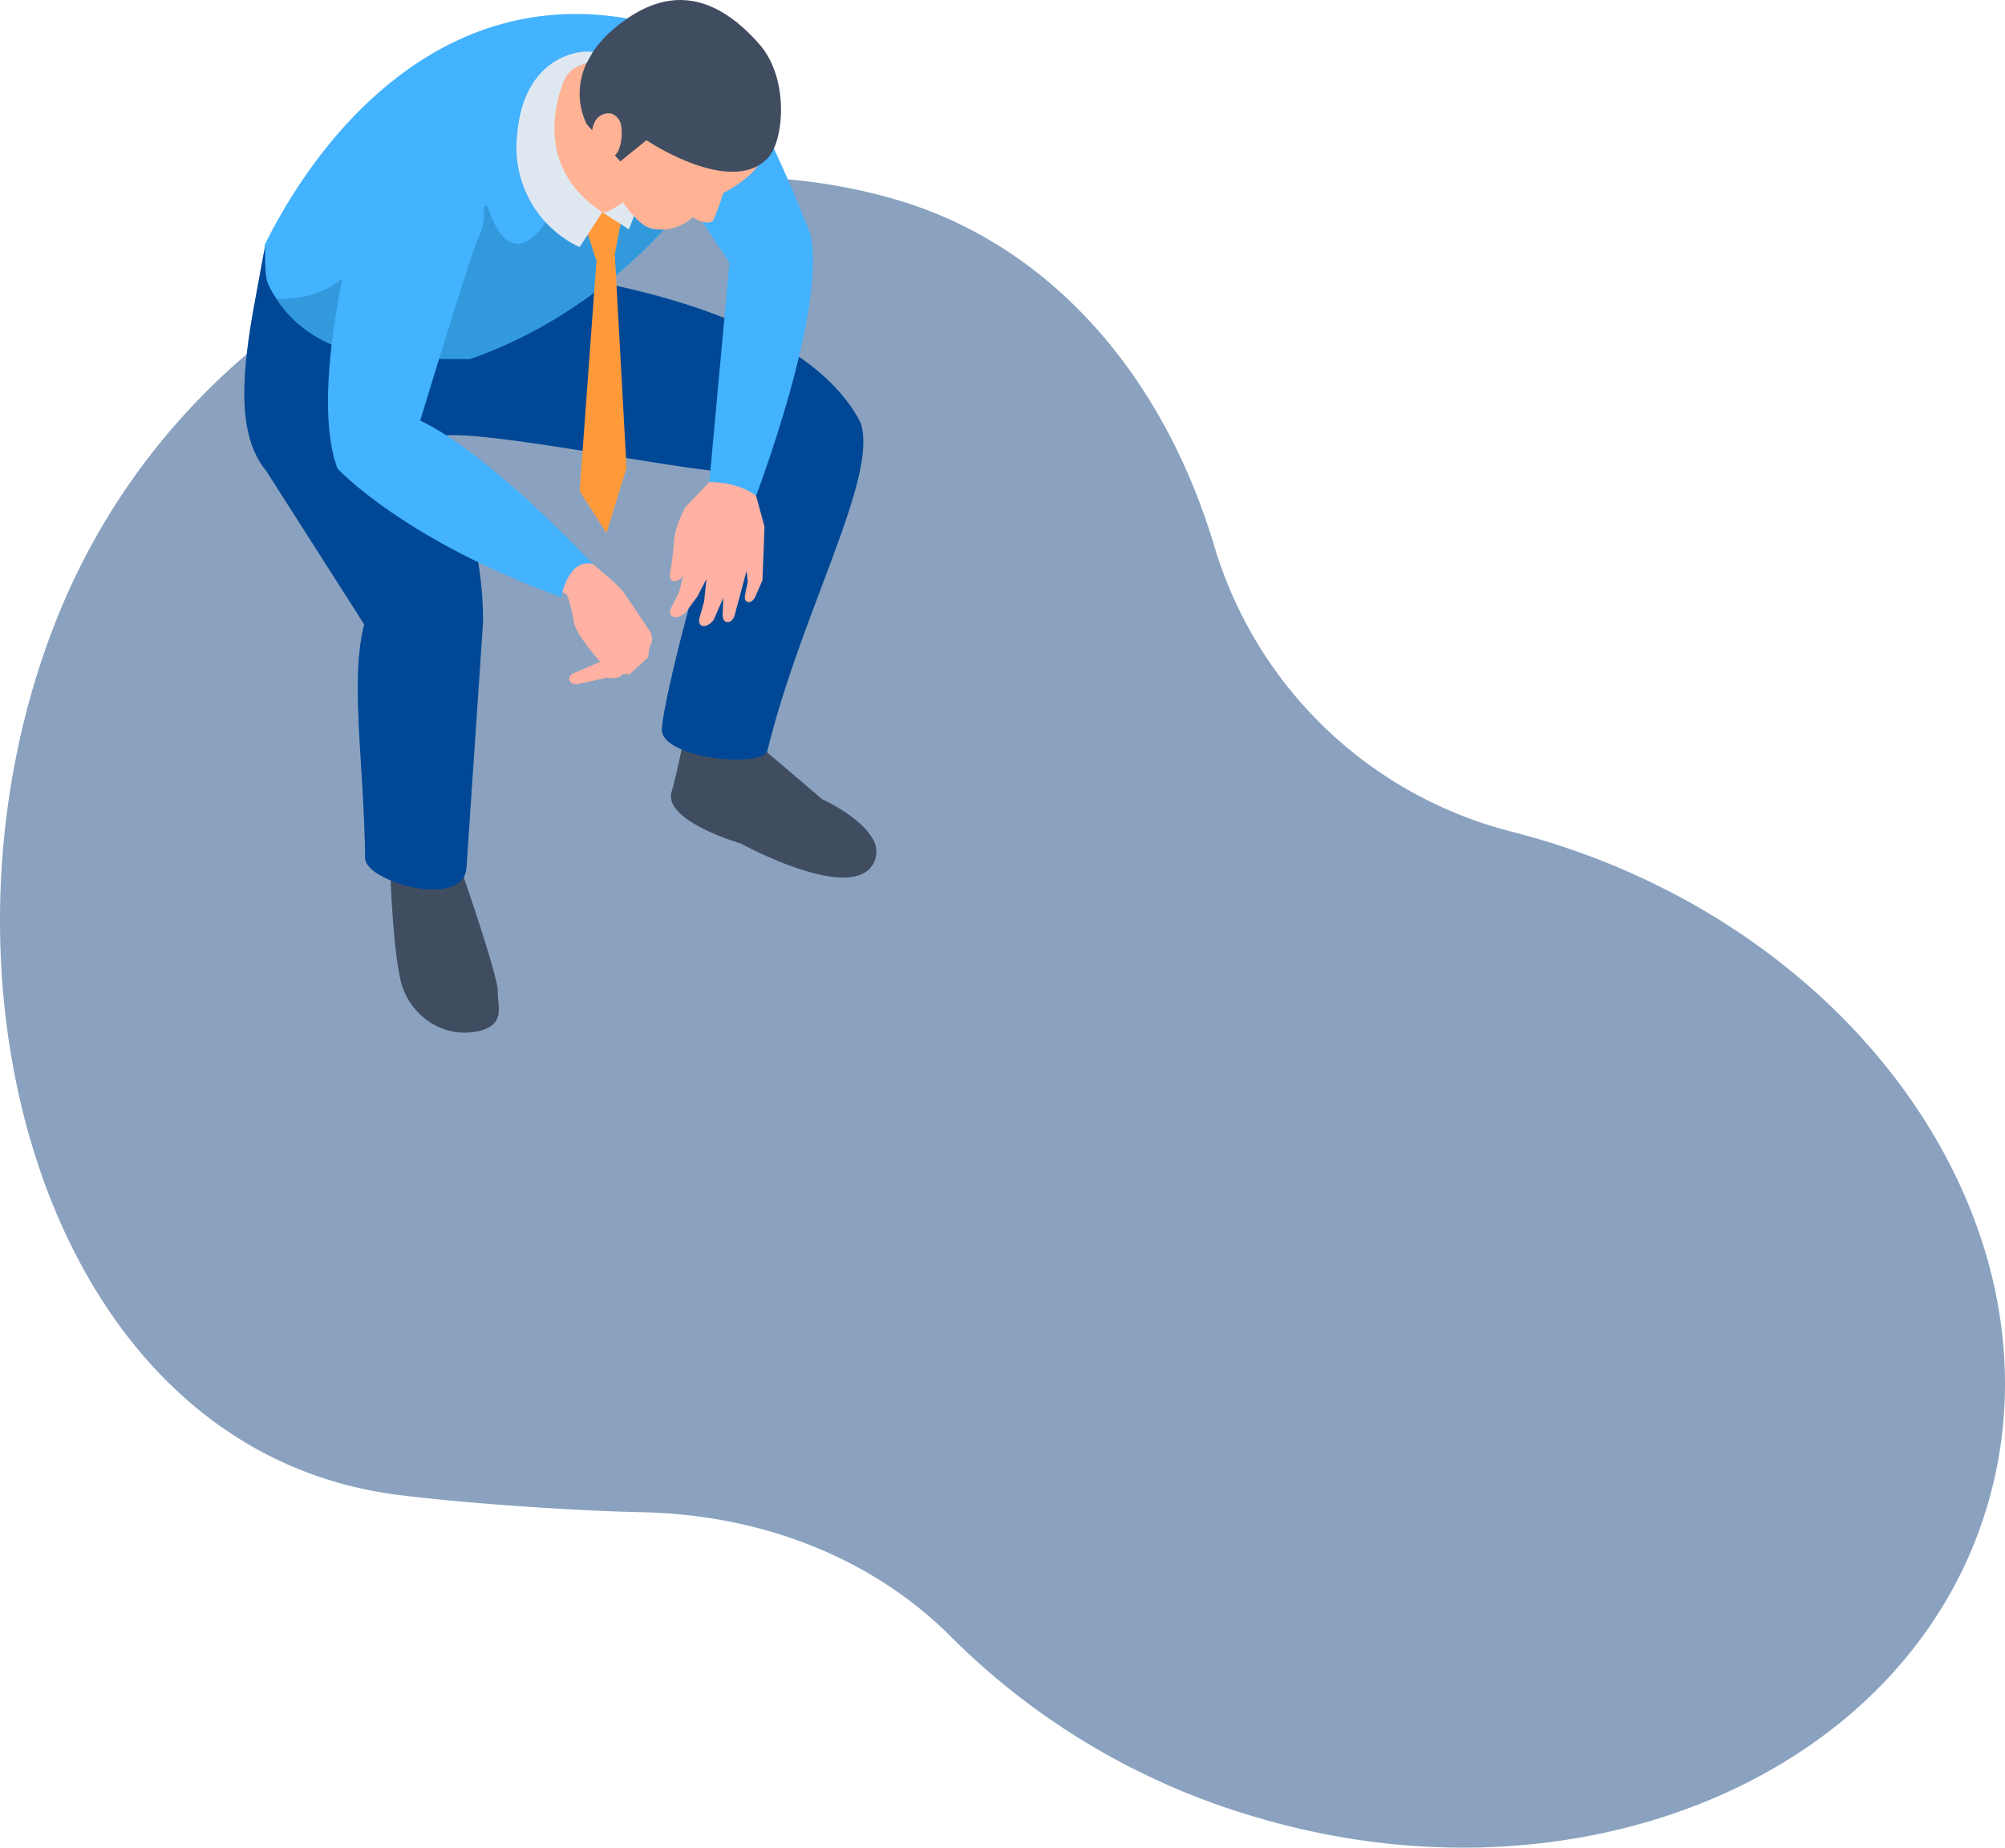
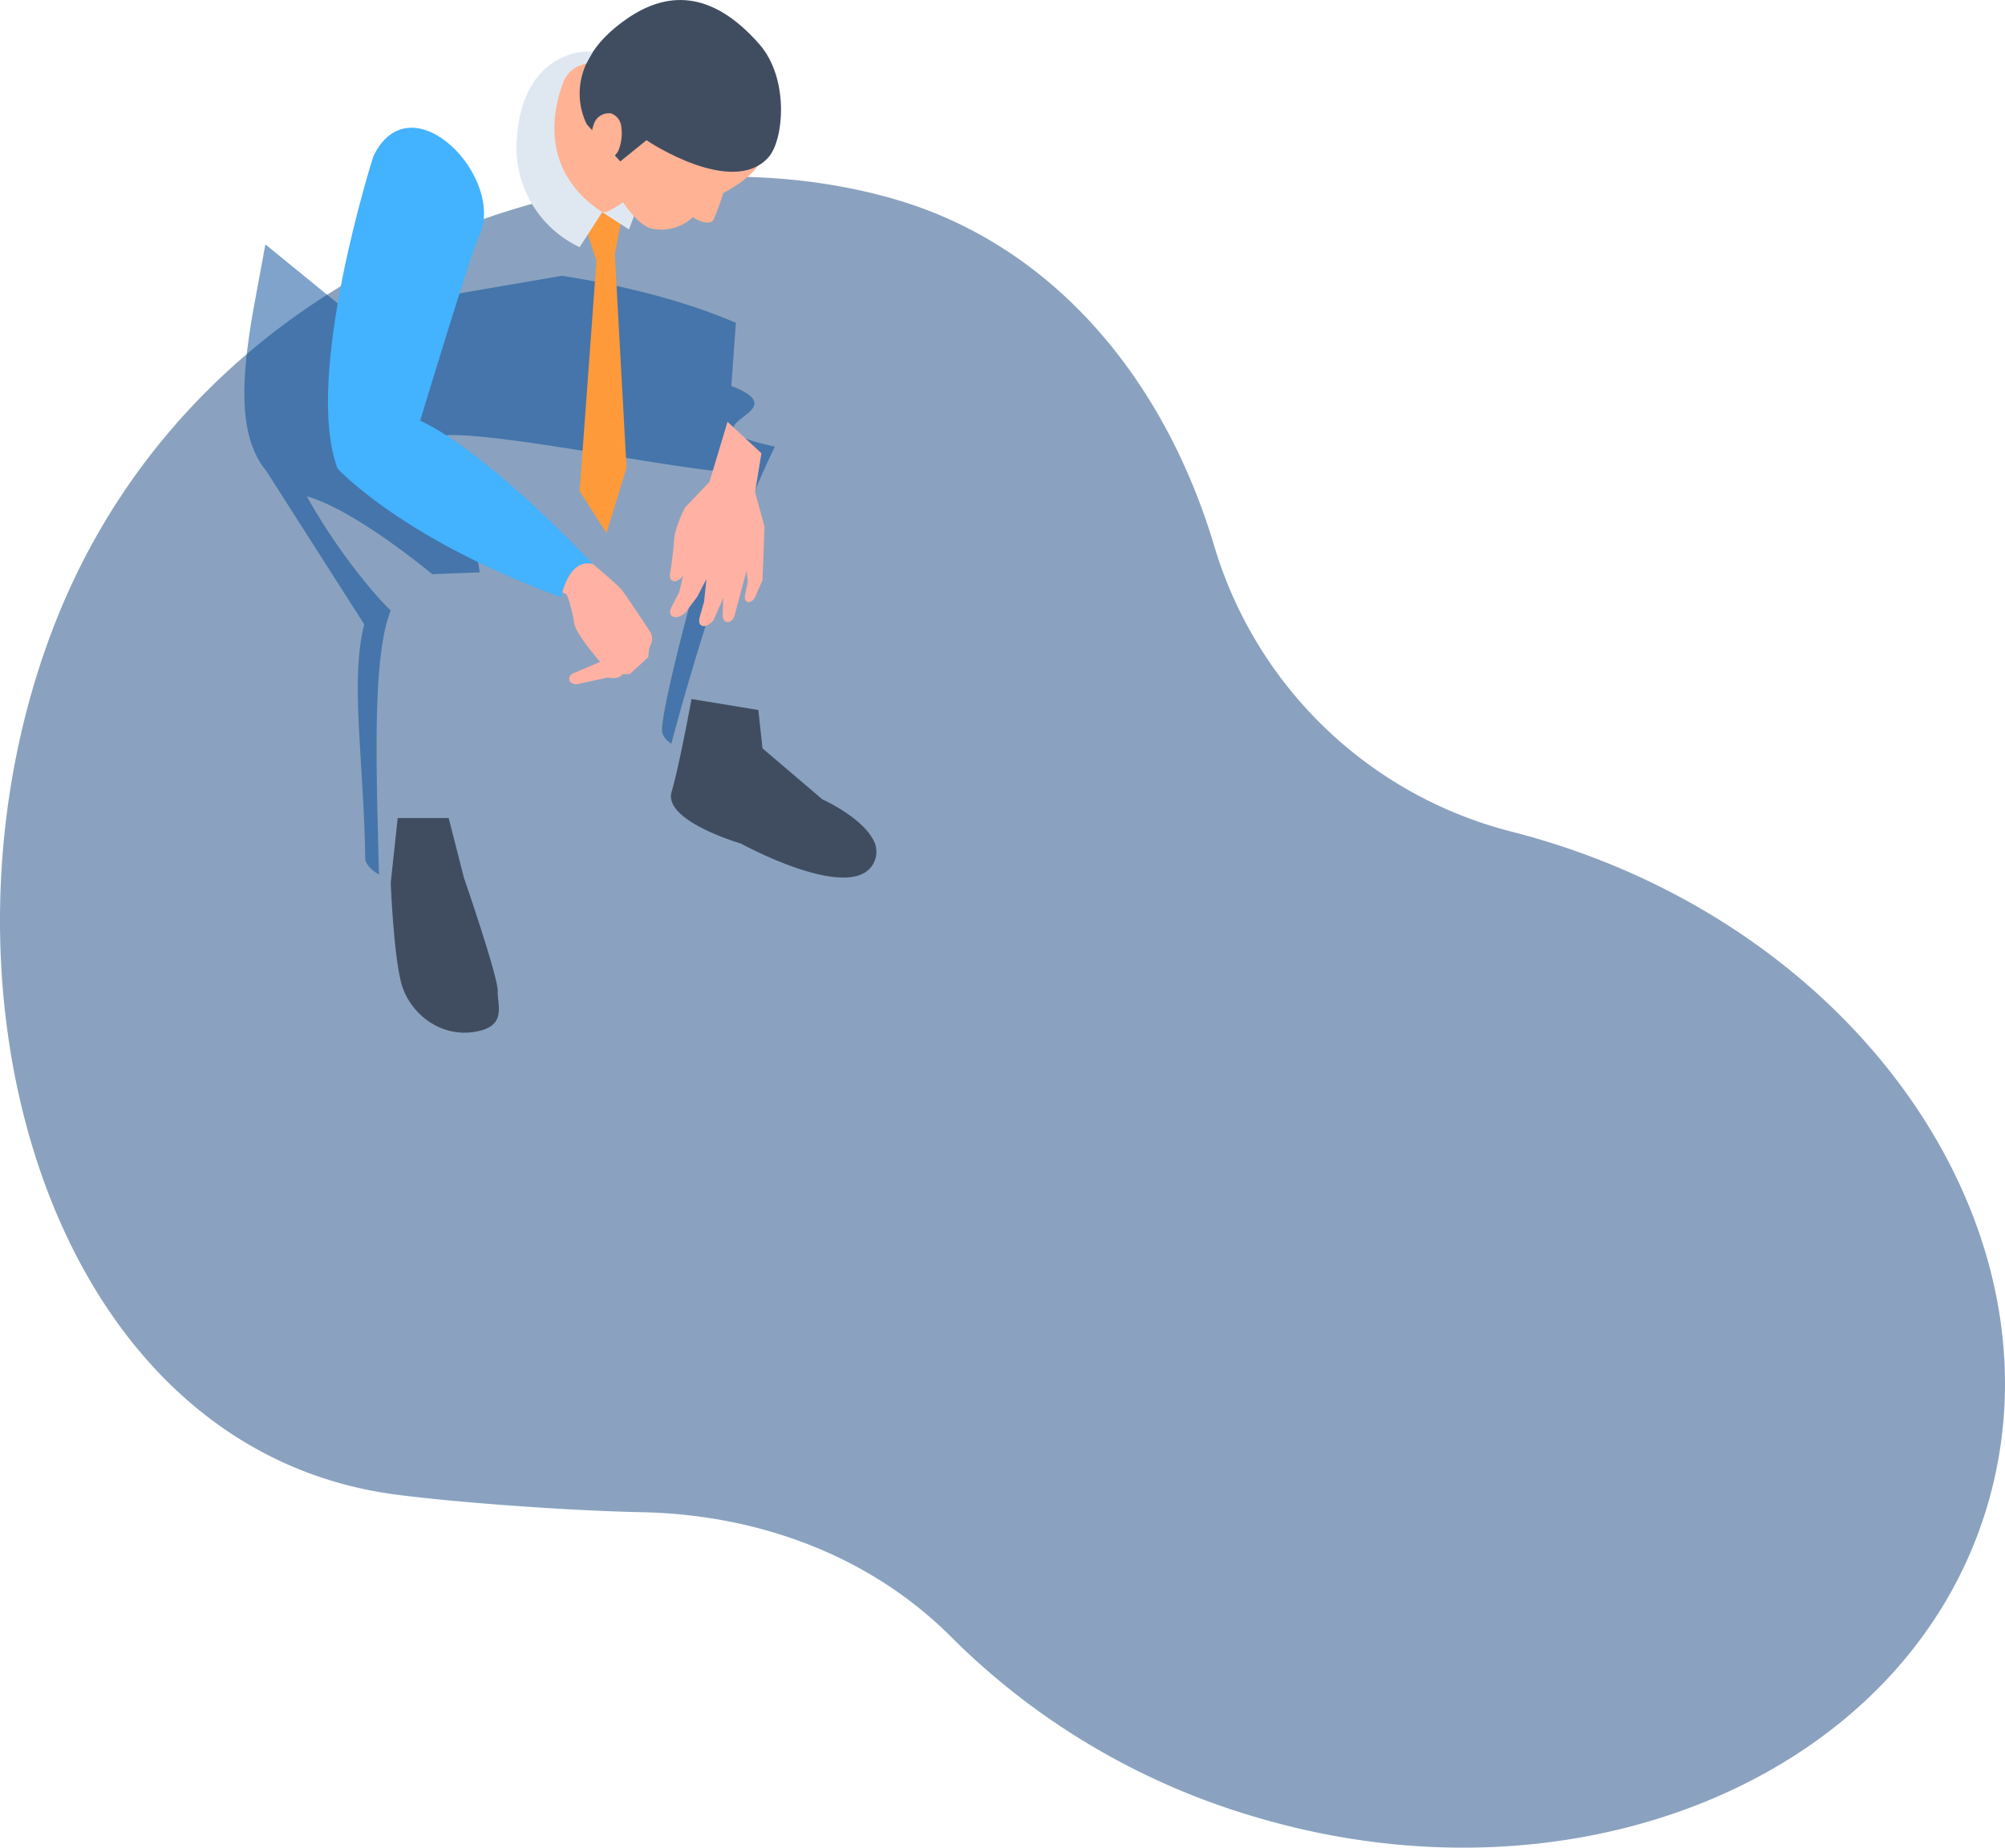
<svg xmlns="http://www.w3.org/2000/svg" width="420" height="387" viewBox="0 0 420 387">
  <defs>
    <clipPath id="clip-path">
      <rect id="Rectangle_1917" data-name="Rectangle 1917" width="138.591" height="216.296" fill="none" />
    </clipPath>
    <clipPath id="clip-path-2">
      <rect id="Rectangle_1916" data-name="Rectangle 1916" width="138.59" height="216.295" fill="none" />
    </clipPath>
    <clipPath id="clip-path-3">
      <rect id="Rectangle_1914" data-name="Rectangle 1914" width="111.122" height="132.001" fill="none" />
    </clipPath>
    <clipPath id="clip-path-4">
-       <rect id="Rectangle_1915" data-name="Rectangle 1915" width="89.039" height="54.265" fill="none" />
-     </clipPath>
+       </clipPath>
  </defs>
  <g id="Group_589" data-name="Group 589" transform="translate(-1373 -229)">
    <path id="pixta_92566040" d="M262.578,343.458A149.576,149.576,0,0,1,199.386,306c-17.074-17.191-40.608-25.78-64.984-26.264-15.291-.3-39.406-2.076-51.657-3.714C9.427,266.218-17.448,168.235,11.318,94.077c30.449-78.5,118.9-106.52,176.921-89.107,32.326,9.7,55.674,37.215,66.189,72.631a87.544,87.544,0,0,0,62.167,59.581q3.212.818,6.425,1.782c68.222,20.473,110,82.847,93.307,139.317S330.8,363.931,262.578,343.458" transform="translate(1373 266)" fill="#8aa2bf" />
    <g id="pixta_75536062" transform="translate(1418 229)">
      <g id="Group_536" data-name="Group 536" clip-path="url(#clip-path)">
        <g id="Group_535" data-name="Group 535" transform="translate(0 0.001)">
          <g id="Group_534" data-name="Group 534" clip-path="url(#clip-path-2)">
            <path id="Path_864" data-name="Path 864" d="M53.578,89.925s23.157,12.708,27.776,4.189a5.19,5.19,0,0,0-.29-5.392c-2.7-4.584-10.415-8.057-10.415-8.057L58.113,69.986l-.866-8.032-14-2.292s-1.922,10.462-3.438,16.654c-.255,1.077-.508,2.015-.729,2.756-1.85,6.111,14.5,10.855,14.5,10.855" transform="translate(56.61 86.754)" fill="#404d61" />
            <path id="Path_865" data-name="Path 865" d="M15.015,83.435s.567,14.582,2.165,20.8,7.812,11.434,15.115,10.415,5-5.635,5.139-8.528-7.095-23.83-7.095-23.83l-.324-1.274-2.859-11.2H16.473L15.211,81.56Z" transform="translate(21.834 101.52)" fill="#404d61" />
-             <path id="Path_866" data-name="Path 866" d="M106.372,123.711c-.7,3-14.771,2.393-20.161-1.394a3.015,3.015,0,0,1-.491-.38.573.573,0,0,1-.223-.174,4.31,4.31,0,0,1-.807-.967,3.293,3.293,0,0,1-.4-1.031c-.618-3.487,9.353-42.606,14.757-54.3-1.806-.081-4.167-.334-6.911-.7-.285-.047-.555-.079-.839-.11-1.126-.142-2.314-.317-3.551-.506-4.341-.65-9.272-1.443-14.327-2.268-.729-.128-1.443-.238-2.172-.366-12.57-2.044-25.582-4.074-32.066-3.865-.54.015-1.031.061-1.475.093C27.106,58.9,6.467,35.362,6.467,35.362s14.6-3.836,14.614-3.836l32.257-8.5s3.914.317,9.969,1.252c9.272,1.426,23.552,4.327,36.439,9.844,11.176,4.756,21.272,11.49,26.122,20.921,3.836,11.269-12.347,39.4-19.5,68.664" transform="translate(9.404 33.488)" fill="#004896" />
-             <path id="Path_867" data-name="Path 867" d="M7.1,68.279l20.526,32.154c-2.992,11.812-.091,28.362.2,48.81-.079,1.234,1.09,2.508,2.889,3.61,5.669,3.478,17.743,5.289,18.323-1.3l3.478-51.5a71.134,71.134,0,0,0-.7-10.5,167.338,167.338,0,0,0-6.9-28.755c-2.952-8.977-5.787-15.316-6.484-14.936l7.024-6.695,13.623-12.98L6.931,20.86c-.248,1.234-2.138,11.615-2.361,12.8C1.787,48.972,1.156,61.073,7.1,68.279" transform="translate(3.669 30.333)" fill="#004896" />
            <g id="Group_530" data-name="Group 530" transform="translate(6.191 51.191)" opacity="0.5" style="mix-blend-mode: multiply;isolation: isolate">
              <g id="Group_529" data-name="Group 529">
                <g id="Group_528" data-name="Group 528" clip-path="url(#clip-path-3)">
                  <path id="Path_868" data-name="Path 868" d="M113.646,63.211c-8.243,17.071-15.3,38.454-21.7,62.259-.206-.157-.346-.285-.488-.38l-.226-.174a4.481,4.481,0,0,1-.807-.967,3.3,3.3,0,0,1-.393-1.028c-.618-3.487,9.348-42.606,14.757-54.305-1.809-.093-4.172-.348-6.913-.7-.287-.047-.552-.079-.839-.11-1.124-.16-2.317-.334-3.549-.508-4.344-.648-9.277-1.441-14.33-2.265-.731-.128-1.445-.238-2.174-.366C64.416,62.624,51.4,60.595,44.918,60.8a168.4,168.4,0,0,1,6.9,28.753l-9.939.38S25.82,76.493,15.611,73.624c5.723,10.352,13.473,20,17.579,23.918-3.914,9.591-3.043,32.89-2.471,55.319-1.809-1.109-2.965-2.378-2.886-3.615-.3-20.445-3.2-36.994-.206-48.818L7.1,68.284C1.154,61.071,1.792,48.977,4.563,33.651c.221-1.173,2.125-11.557,2.363-12.791L22.618,33.651s4.184,1.028,4.2,1.028l42.226-7.242c9.272,1.426,23.552,4.327,36.439,9.844l-.952,13.235c15.326,5.88-12.663,7.942,9.115,12.7" transform="translate(-2.523 -20.859)" fill="#004896" />
                </g>
              </g>
            </g>
            <path id="Path_869" data-name="Path 869" d="M50.926,36,47.139,48.6l-5.083,5.318S39.907,57.9,39.732,60.8s-.763,6.553-.763,6.553c-.668,2.3,1.315,2.727,2.675.874L40.8,71.678l-1.463,2.847c-1.409,2.334.844,3.257,2.785,1.4l2.447-3.264,1.946-3.73-.5,4.754-.893,3.156c-.7,2.231,1.249,2.65,2.871.712l2.052-4.685-.13,3.416c-.147,2.187,1.949,2.2,2.508.223l2.479-9.262.27,2.206-.594,2.945c-.285,1.536,1.276,2.047,2.184.211l1.485-3.428.425-11.208L56.693,50.7l1.338-8.108Z" transform="translate(56.472 52.348)" fill="#ffb2a3" />
            <path id="Path_870" data-name="Path 870" d="M32.209,46.926l6.5,2.965s5.038,4.189,6.005,5.35c.741.891,4.327,6.29,5.956,8.759a2.8,2.8,0,0,1,.258,2.6l-.412,1.014-.194,1.806-3.868,3.544H44.971s-.709,1.225-3.124.709l-6.479,1.418c-2,0-2.128-1.934-.388-2.449l5.286-2.255s-5.22-5.868-5.478-8.251a32.18,32.18,0,0,0-1.485-5.8l-5.478-3.031Z" transform="translate(40.463 68.236)" fill="#ffb2a3" />
-             <path id="Path_871" data-name="Path 871" d="M4.275,49.457c.155,7.083-.214,7.3,2.4,11.363C15.193,74.013,32.64,73.449,32.64,73.449H47.293c22.161-7.814,37.084-22.225,45.833-33.227a88.1,88.1,0,0,0,9.785-14.808s6.894-5.752-22.735-23.275C42.128-4.435,16.654,24.56,4.275,49.457" transform="translate(6.216 1.735)" fill="#43b2ff" />
            <g id="Group_533" data-name="Group 533" transform="translate(12.891 20.923)" opacity="0.5" style="mix-blend-mode: multiply;isolation: isolate">
              <g id="Group_532" data-name="Group 532">
                <g id="Group_531" data-name="Group 531" clip-path="url(#clip-path-4)">
                  <path id="Path_872" data-name="Path 872" d="M5.253,50.158c8.518,13.193,25.965,12.629,25.965,12.629H45.871C68.032,54.973,82.956,40.562,91.7,29.56L94.291,8.526,70.312,9.91C68.148,25.641,56.454,51.989,49.4,30.662L26.2,35.7S21.649,50.978,5.253,50.158" transform="translate(-5.252 -8.526)" fill="#227fbc" />
                </g>
              </g>
            </g>
            <path id="Path_873" data-name="Path 873" d="M34.663,15.289l-1.8,11.574,1.8,5.544L31.139,80.65l5.627,8.766,4.2-13.665L38.508,31.018l1.438-7.608-3.181-8.121Z" transform="translate(45.28 22.232)" fill="#ff9a3a" />
            <path id="Path_874" data-name="Path 874" d="M19.176,16.86S4.4,62.956,11.664,82.292c0,0,13.576,14.825,46.837,26.944,0,0,1.47-8.251,6.626-6.96,0,0-21.452-23.076-36.149-30.039,0,0,10.639-35.163,12.249-38.417C47.286,21.574,27.044.559,19.176,16.86" transform="translate(14.043 15.853)" fill="#43b2ff" />
-             <path id="Path_875" data-name="Path 875" d="M35.732,21.438,55.844,51.8,51.632,97.729s5.919-.12,9.787,2.881c0,0,14.727-38.564,11.441-54.614,0,0-14.116-37.32-23.979-42.928S35.732,21.438,35.732,21.438" transform="translate(51.959 3.226)" fill="#43b2ff" />
            <path id="Path_876" data-name="Path 876" d="M33.068,23.124l5.6,3.615,4.579-12.079H36.315Z" transform="translate(48.085 21.316)" fill="#dfe8f1" />
            <path id="Path_877" data-name="Path 877" d="M43.971,4.741c-6.553,2.066-10.462,3.073-14.489,6.354-4.69,3.824-5.205,27.4,13.674,26.421,0,0,8.035-3.468,10.354-10.963S43.971,4.741,43.971,4.741" transform="translate(38.888 6.893)" fill="#ffb294" />
            <path id="Path_878" data-name="Path 878" d="M68.014,14.439,67.1,21.308s-1.593,3.1-7.571,6.192a51.806,51.806,0,0,1-2.081,5.674c-1.009,1.421-4.324-.481-4.27-.641a9.58,9.58,0,0,1-8.7,2.4c-5.392-1.281-12.168-16.705-12.168-16.705l5.549-9.34Z" transform="translate(46.982 12.924)" fill="#ffb294" />
            <path id="Path_879" data-name="Path 879" d="M32.675,26.082s-6.864-11.7,8.432-22.2c8.035-5.517,17.4-6.3,27.648,5.338,6.339,7.2,5.181,20.107,1.934,23.734-7.556,8.437-25.376-3.428-25.55-3.588l-5.487,4.442Z" transform="translate(45.281 0)" fill="#404d61" />
            <path id="Path_880" data-name="Path 880" d="M38.415,12.507a3.24,3.24,0,0,0-2.091-2.768,3.27,3.27,0,0,0-3.554,1.941,9.529,9.529,0,0,0-.633,4.309c.012,1.193.1,2.557,1.036,3.3,1.617,1.286,3.816-.255,4.629-1.74a9.747,9.747,0,0,0,.614-5.041" transform="translate(46.728 14.034)" fill="#ffb294" />
            <path id="Path_881" data-name="Path 881" d="M35.553,10.782C33.445,16.3,30.387,29.3,43.691,38.04l-4.734,7.326A23.021,23.021,0,0,1,25.83,22.346C26.988,5.209,39.269,3.93,41.7,4.5l-1.3,2.307L39.075,7.3a5.97,5.97,0,0,0-3.522,3.485" transform="translate(37.462 6.399)" fill="#dfe8f1" />
          </g>
        </g>
      </g>
    </g>
  </g>
</svg>